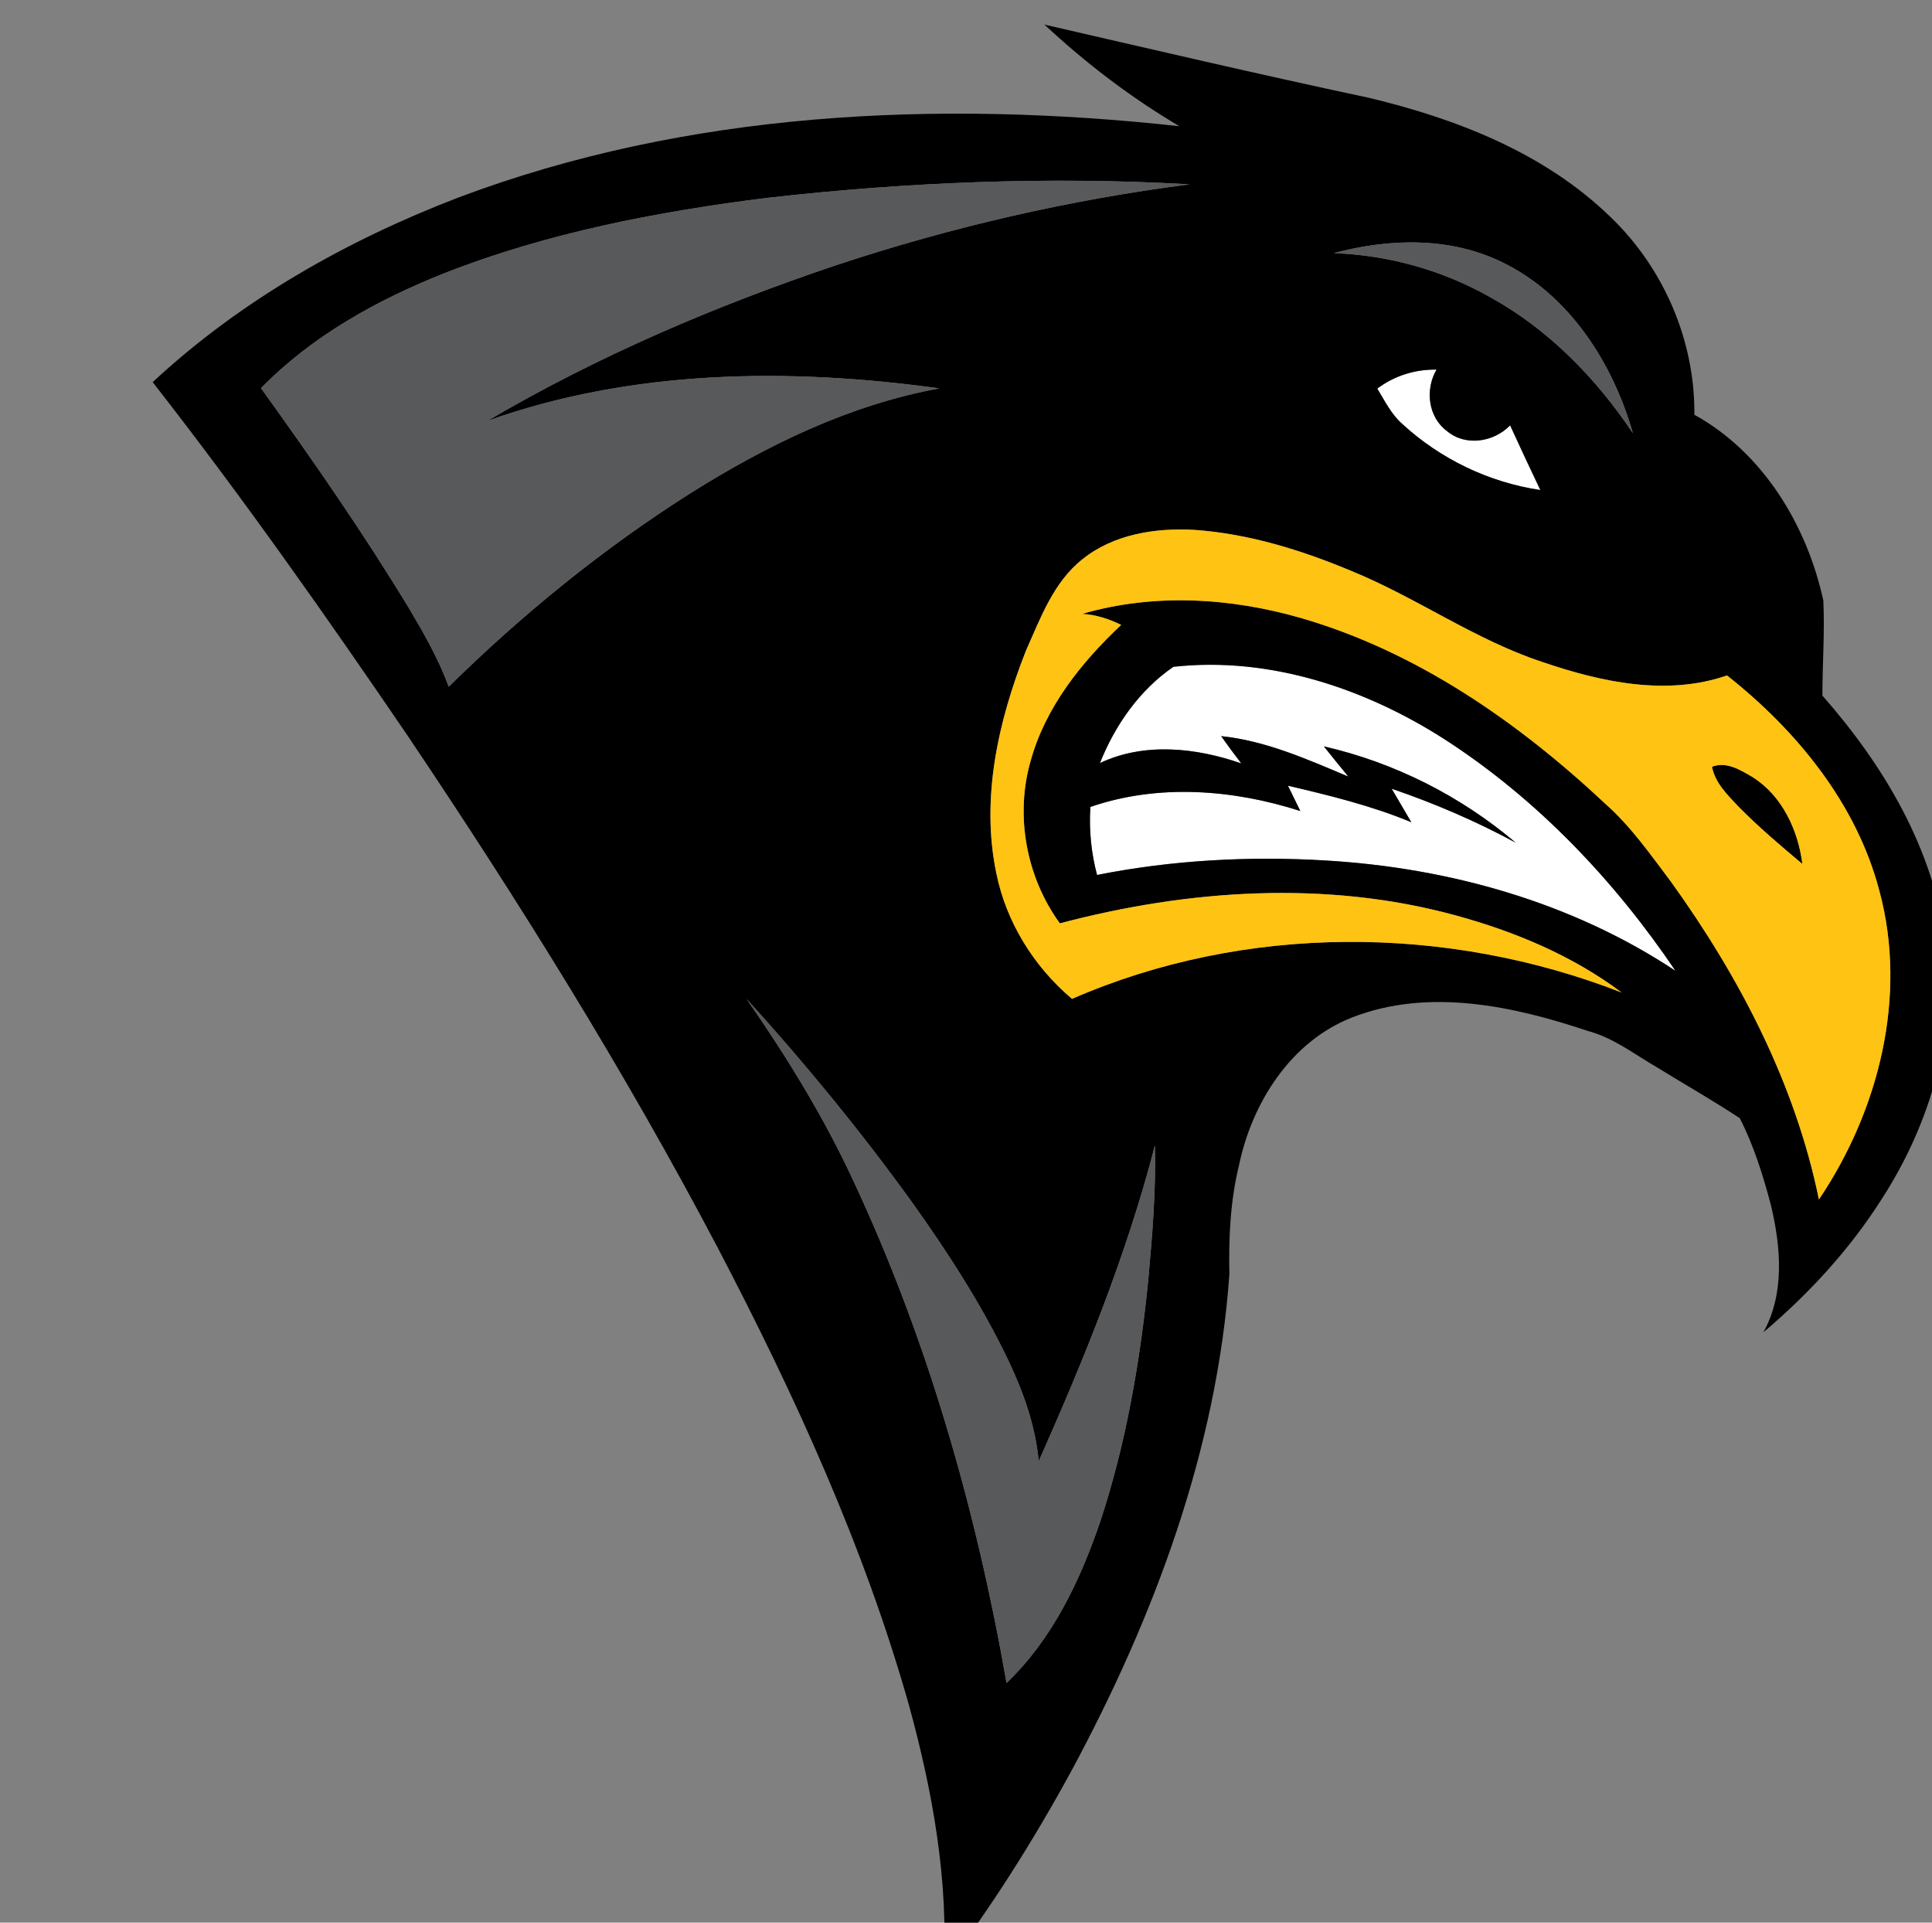
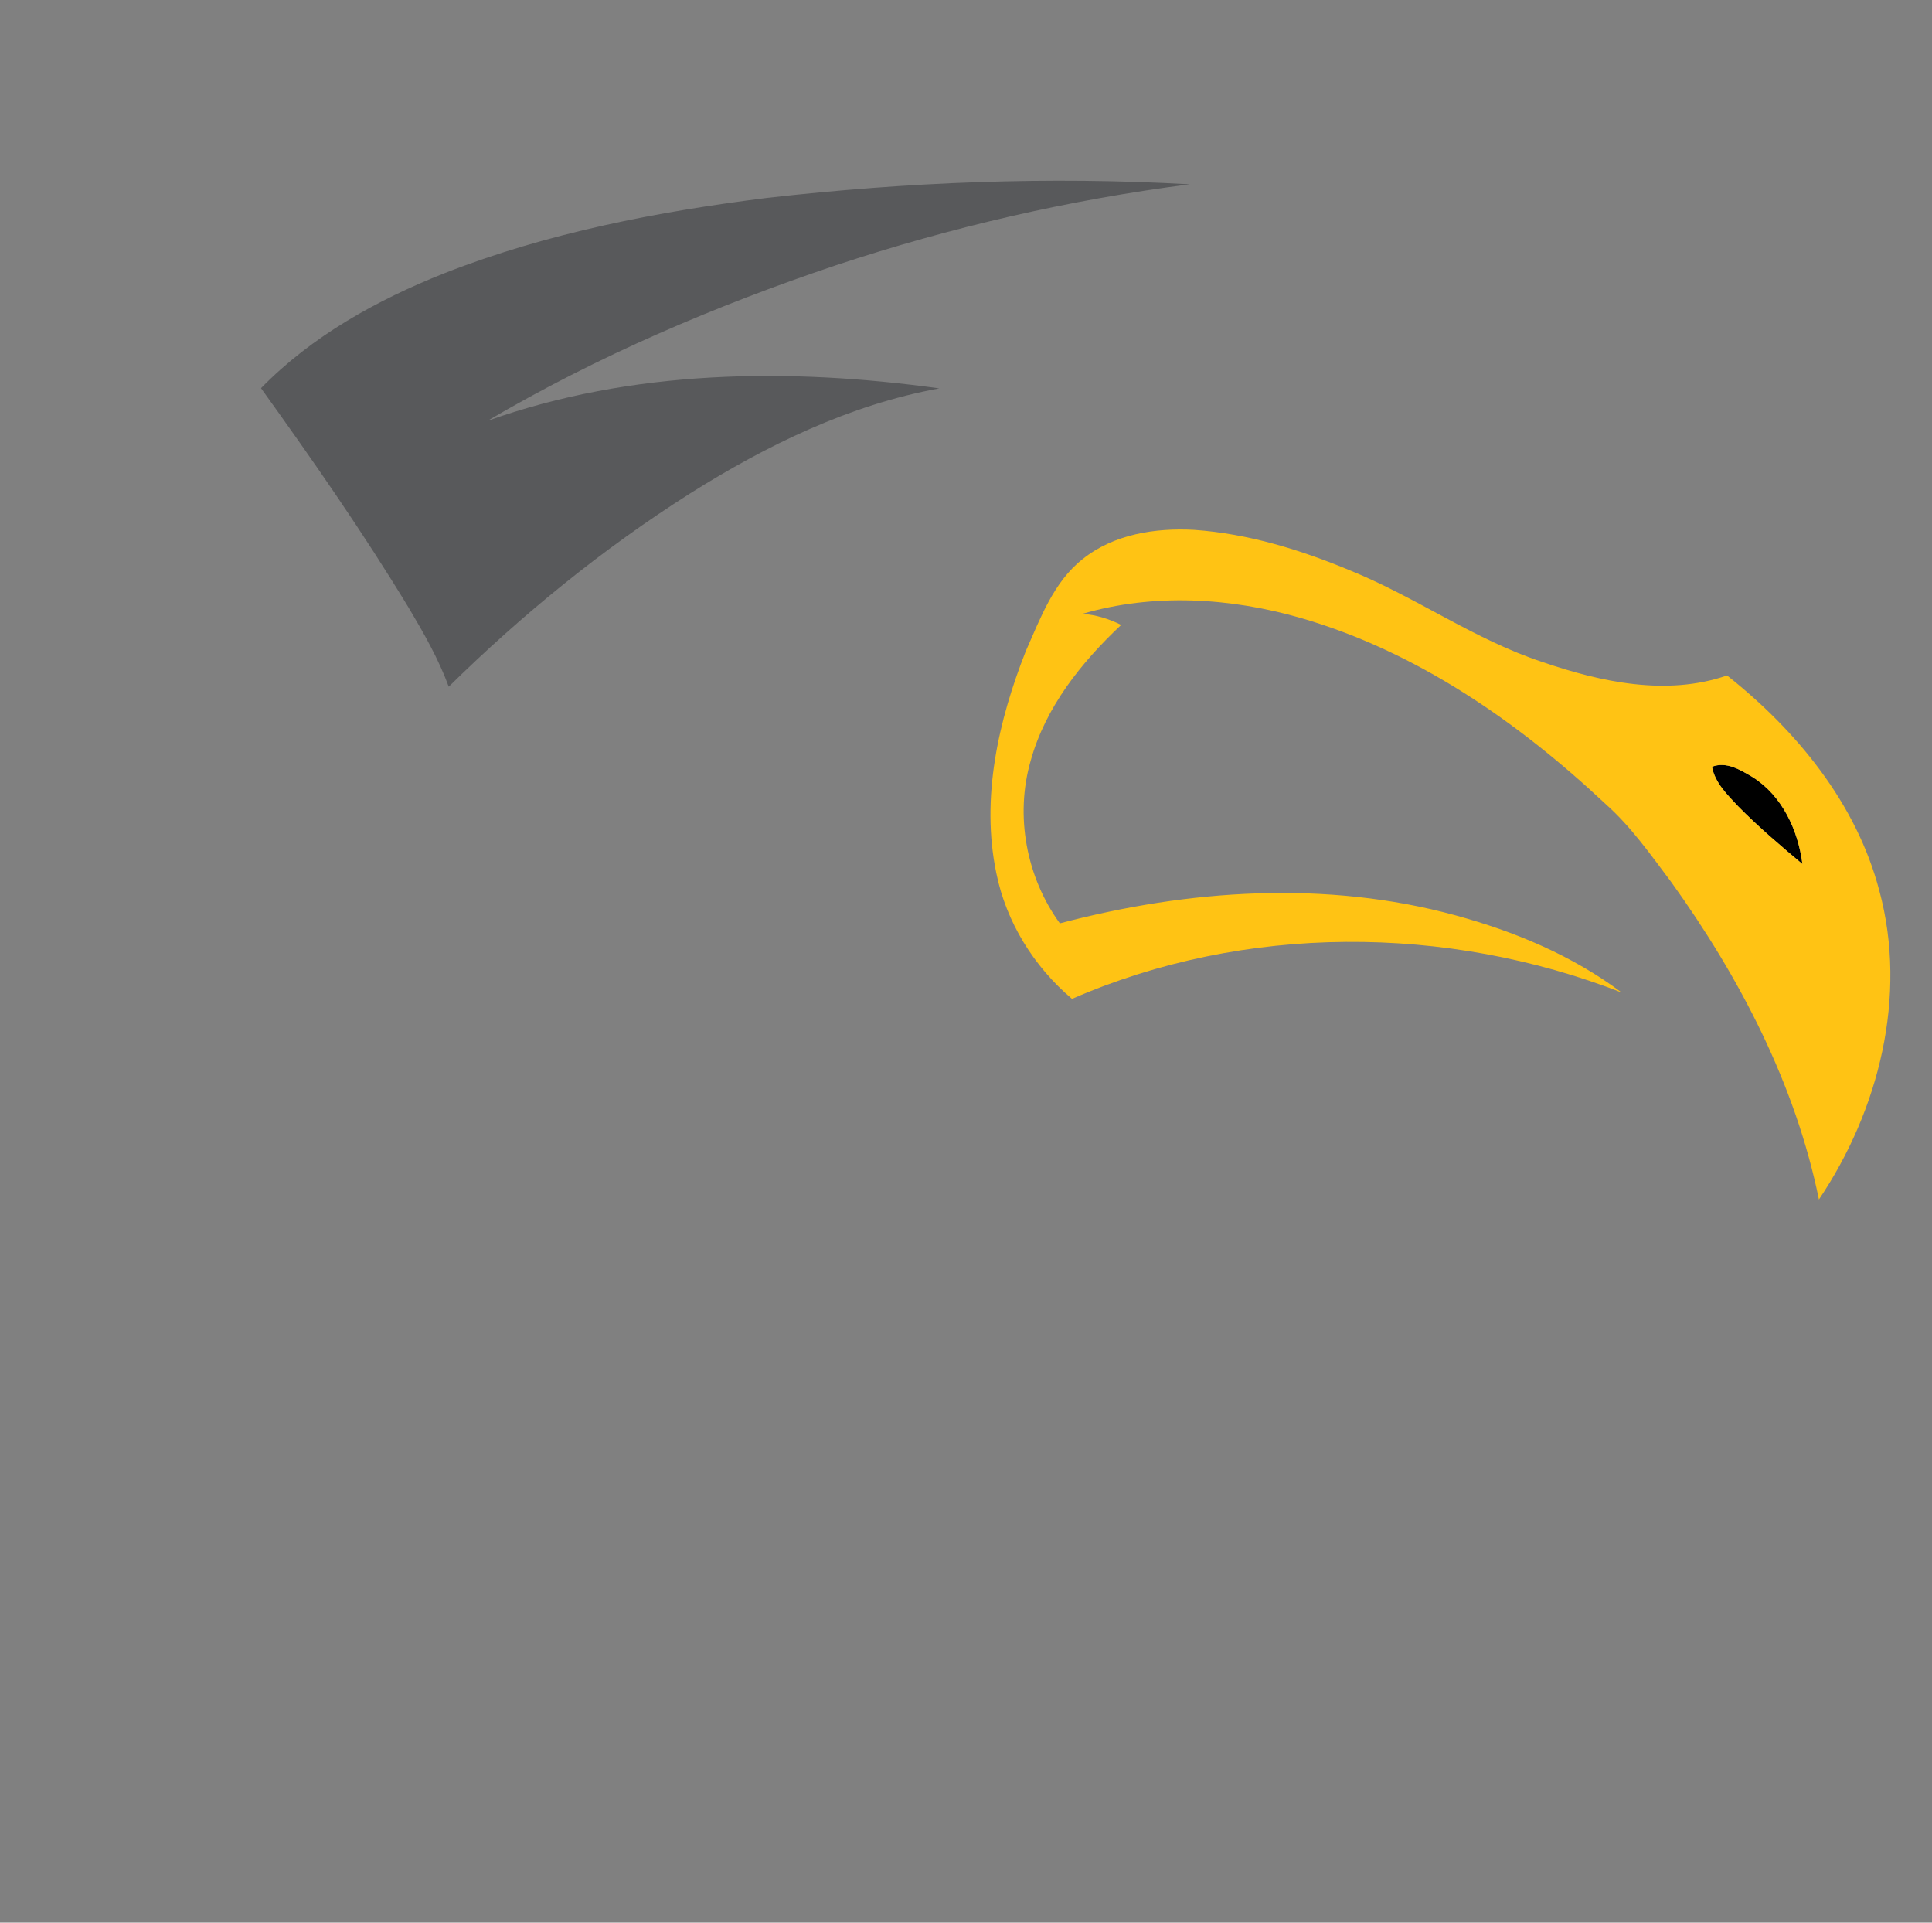
<svg xmlns="http://www.w3.org/2000/svg" xmlns:ns1="http://sodipodi.sourceforge.net/DTD/sodipodi-0.dtd" xmlns:ns2="http://www.inkscape.org/namespaces/inkscape" width="400pt" height="398pt" viewBox="0 0 400 398" version="1.1" id="svg55" ns1:docname="penguins2.svg" ns2:version="1.1.1 (3bf5ae0d25, 2021-09-20)">
  <rect x="0" y="0" width="400" height="398" fill="#808080" stroke="none" />
  <defs id="defs59" />
  <ns1:namedview id="namedview57" pagecolor="#ffffff" bordercolor="#666666" borderopacity="1.0" ns2:pageshadow="2" ns2:pageopacity="0.0" ns2:pagecheckerboard="0" ns2:document-units="pt" showgrid="false" ns2:zoom="2.4968593" ns2:cx="189.63824" ns2:cy="265.33333" ns2:window-width="2496" ns2:window-height="1585" ns2:window-x="-9" ns2:window-y="-9" ns2:window-maximized="1" ns2:current-layer="svg55" />
  <g id="#ffffffff" transform="rotate(20,199.04,198.78)">
-     <path fill="#ffffff" opacity="1" d="m 239.49,58.13 c 2.4,-3.71 6.01,-6.46 10.18,-7.89 -0.86,4.68 1.71,9.86 6.42,11.23 4.73,1.69 9.87,-1.19 11.84,-5.6 3.46,3.51 6.94,6.99 10.46,10.44 -10.52,2.16 -21.66,1.05 -31.57,-3.09 -2.81,-1.1 -5.01,-3.24 -7.33,-5.09 z" id="path35" />
-     <path fill="#ffffff" opacity="1" d="m 219.52,126.68 c 17.9,-8.85 38.9,-9.41 58.11,-5.05 22.09,5.07 42.8,15.37 61.09,28.64 -24.97,-6.02 -51.37,-4.01 -75.84,3.3 -15.2,4.52 -29.91,10.79 -43.48,19.01 -2.71,-3.89 -4.78,-8.2 -6.11,-12.76 11.53,-9.34 26.48,-13.51 41.13,-14.07 -1.41,-1.34 -2.81,-2.7 -4.2,-4.05 8.81,-1.05 17.7,-2.03 26.59,-1.63 -2.07,-1.71 -4.14,-3.42 -6.2,-5.13 9.35,-0.18 18.72,0.34 27.97,1.72 -14.03,-5.19 -29.31,-7.01 -44.16,-5.15 2.28,1.39 4.58,2.77 6.89,4.14 -9.19,-0.45 -18.58,-1.13 -27.6,1.14 1.93,1.33 3.87,2.63 5.85,3.88 -9.88,0.14 -20.37,2.7 -27.52,9.94 0.25,-8.43 2.54,-17.03 7.48,-23.93 z" id="path37" />
-   </g>
+     </g>
  <g id="#000000ff" transform="rotate(20,199.04,198.78)">
-     <path fill="#000000" opacity="1" d="m 217,2.19 c 18.64,-2.18 38.34,-1.77 55.72,6.05 13.96,6.15 25.24,18.11 30.3,32.52 16.06,2.52 29.73,13.52 38.25,27.01 2.53,6.04 4.31,12.39 6.55,18.56 16.87,9.2 32.57,21.99 41.45,39.38 8.66,16.59 9.88,36.27 5.74,54.33 -2.65,12.08 -7.47,23.61 -13.59,34.32 1.44,-9.09 -2.65,-17.84 -7.52,-25.24 -3.64,-5.25 -7.56,-10.39 -12.24,-14.74 -6.49,-1.55 -13.09,-2.66 -19.62,-4.01 -5.33,-0.93 -10.6,-2.69 -16.08,-2.2 -16.3,0.42 -34.03,2.86 -46.76,13.99 -10.34,9.03 -13.53,23.77 -11.62,36.91 0.83,7.53 3.11,14.79 5.84,21.83 10,34.98 9.65,72.12 4.41,107.88 -2.44,16.14 -5.92,32.13 -10.75,47.73 -5.31,-17.8 -14.79,-34.01 -25.46,-49.07 C 221.54,319.59 197.29,295.06 172,271.96 141.45,244.21 108.92,218.73 75.58,194.43 51.11,176.82 26.36,159.57 0.78,143.59 12.05,121.52 28.46,102.31 47.1,86.1 85.57,53.04 133.55,33.06 182.41,21.1 170.92,18.96 159.71,15.46 148.96,10.89 171.65,8.09 194.35,5.37 217,2.19 m 4.46,32.66 c 10.79,-3.5 22.39,-4.38 33.58,-2.49 13.6,2.13 26.27,8.25 37.32,16.33 C 283.5,36.5 270.29,26.32 254.92,24.71 242.93,23.41 231.13,28.05 221.46,34.85 M 107.26,64.24 C 86.88,74.69 67.03,86.56 49.8,101.76 c -11.19,9.96 -21.3,21.57 -27.52,35.33 15.11,10.3 30.06,20.84 44.32,32.29 4.72,3.86 9.4,7.82 13.34,12.49 9.18,-19.28 20.2,-37.73 33.25,-54.66 11.49,-14.8 24.78,-28.59 41.07,-38.11 -30.73,6.61 -61.19,18.08 -85.63,38.33 16.83,-20.37 36.2,-38.54 56.84,-54.99 19.65,-15.55 40.77,-29.25 63.04,-40.76 -27.97,8.41 -55.11,19.55 -81.25,32.56 m 132.23,-6.11 c 2.32,1.85 4.52,3.99 7.33,5.09 9.91,4.14 21.05,5.25 31.57,3.09 -3.52,-3.45 -7,-6.93 -10.46,-10.44 -1.97,4.41 -7.11,7.29 -11.84,5.6 -4.71,-1.37 -7.28,-6.55 -6.42,-11.23 -4.17,1.43 -7.78,4.18 -10.18,7.89 m 51.52,41.49 C 276.31,100.09 262,96 247.36,95.44 c -11.23,-0.53 -22.65,0.02 -33.51,3.14 -7.7,2.33 -15.35,6.54 -19.63,13.6 -4.03,6.52 -4.01,14.45 -4.53,21.85 -0.42,15.54 1.64,31.86 9.97,45.31 5.4,8.86 13.95,15.55 23.64,19.12 28.26,-26.87 67.64,-41.04 106.47,-40.16 -12.21,-3.71 -25.18,-4.29 -37.83,-3.24 -27.63,2.3 -53.76,13.87 -76.35,29.57 -9.79,-6.59 -16.38,-17.75 -17.19,-29.54 -0.92,-11.49 2.88,-22.73 7.99,-32.86 -2.8,-0.3 -5.64,-0.2 -8.35,0.61 12.39,-9.1 27.63,-13.64 42.84,-14.68 24.92,-1.68 49.66,4.87 72.41,14.6 6.58,2.6 12.4,6.7 18.3,10.53 20.06,13.67 38.44,30.49 51.23,51.3 5.36,-21.55 2.89,-45.85 -10.09,-64.31 C 362.1,104.9 345.31,94.96 327.84,89.16 317.6,97.49 303.8,99.37 291.01,99.62 m -71.49,27.06 c -4.94,6.9 -7.23,15.5 -7.48,23.93 7.15,-7.24 17.64,-9.8 27.52,-9.94 -1.98,-1.25 -3.92,-2.55 -5.85,-3.88 9.02,-2.27 18.41,-1.59 27.6,-1.14 -2.31,-1.37 -4.61,-2.75 -6.89,-4.14 14.85,-1.86 30.13,-0.04 44.16,5.15 -9.25,-1.38 -18.62,-1.9 -27.97,-1.72 2.06,1.71 4.13,3.42 6.2,5.13 -8.89,-0.4 -17.78,0.58 -26.59,1.63 1.39,1.35 2.79,2.71 4.2,4.05 -14.65,0.56 -29.6,4.73 -41.13,14.07 1.33,4.56 3.4,8.87 6.11,12.76 13.57,-8.22 28.28,-14.49 43.48,-19.01 24.47,-7.31 50.87,-9.32 75.84,-3.3 -18.29,-13.27 -39,-23.57 -61.09,-28.64 -19.21,-4.36 -40.21,-3.8 -58.11,5.05 m -59.53,94.83 c 11.9,8.4 23.37,17.48 33.67,27.83 25.72,25.68 47.24,55.36 65.34,86.83 5.83,-11.77 7.07,-25.19 6.8,-38.14 -0.52,-16.96 -3.56,-33.75 -7.73,-50.17 -2.39,-9.02 -4.84,-18.06 -8.26,-26.75 2.24,23.15 1.36,46.47 -0.25,69.64 -3.11,-6.57 -7.78,-12.24 -12.91,-17.32 -9.17,-9.01 -19.47,-16.79 -30.05,-24.06 -14.98,-10.17 -30.59,-19.43 -46.61,-27.86 z" id="path40" />
    <path fill="#000000" opacity="1" d="m 331.38,107.99 c 2.4,-2.11 5.75,-1.39 8.6,-0.87 7.11,1.53 12.62,7.09 15.87,13.38 -5.59,-2.03 -11.18,-4.1 -16.56,-6.66 -2.92,-1.49 -6.16,-2.9 -7.91,-5.85 z" id="path42" />
  </g>
  <g id="#58595bff" transform="rotate(20,199.04,198.78)">
-     <path fill="#58595b" opacity="1" d="m 221.46,34.85 c 9.67,-6.8 21.47,-11.44 33.46,-10.14 15.37,1.61 28.58,11.79 37.44,23.98 -11.05,-8.08 -23.72,-14.2 -37.32,-16.33 -11.19,-1.89 -22.79,-1.01 -33.58,2.49 z" id="path45" />
    <path fill="#58595b" opacity="1" d="m 107.26,64.24 c 26.14,-13.01 53.28,-24.15 81.25,-32.56 -22.27,11.51 -43.39,25.21 -63.04,40.76 -20.64,16.45 -40.01,34.62 -56.84,54.99 24.44,-20.25 54.9,-31.72 85.63,-38.33 -16.29,9.52 -29.58,23.31 -41.07,38.11 -13.05,16.93 -24.07,35.38 -33.25,54.66 C 76,177.2 71.32,173.24 66.6,169.38 52.34,157.93 37.39,147.39 22.28,137.09 28.5,123.33 38.61,111.72 49.8,101.76 67.03,86.56 86.88,74.69 107.26,64.24 Z" id="path47" />
-     <path fill="#58595b" opacity="1" d="m 159.99,221.51 c 16.02,8.43 31.63,17.69 46.61,27.86 10.58,7.27 20.88,15.05 30.05,24.06 5.13,5.08 9.8,10.75 12.91,17.32 1.61,-23.17 2.49,-46.49 0.25,-69.64 3.42,8.69 5.87,17.73 8.26,26.75 4.17,16.42 7.21,33.21 7.73,50.17 0.27,12.95 -0.97,26.37 -6.8,38.14 -18.1,-31.47 -39.62,-61.15 -65.34,-86.83 -10.3,-10.35 -21.77,-19.43 -33.67,-27.83 z" id="path49" />
  </g>
  <g id="#ffc314ff" transform="rotate(20,199.04,198.78)">
    <path fill="#ffc314" opacity="1" d="m 291.01,99.62 c 12.79,-0.25 26.59,-2.13 36.83,-10.46 17.47,5.8 34.26,15.74 44.89,31.12 12.98,18.46 15.45,42.76 10.09,64.31 -12.79,-20.81 -31.17,-37.63 -51.23,-51.3 -5.9,-3.83 -11.72,-7.93 -18.3,-10.53 -22.75,-9.73 -47.49,-16.28 -72.41,-14.6 -15.21,1.04 -30.45,5.58 -42.84,14.68 2.71,-0.81 5.55,-0.91 8.35,-0.61 -5.11,10.13 -8.91,21.37 -7.99,32.86 0.81,11.79 7.4,22.95 17.19,29.54 22.59,-15.7 48.72,-27.27 76.35,-29.57 12.65,-1.05 25.62,-0.47 37.83,3.24 -38.83,-0.88 -78.21,13.29 -106.47,40.16 -9.69,-3.57 -18.24,-10.26 -23.64,-19.12 -8.33,-13.45 -10.39,-29.77 -9.97,-45.31 0.52,-7.4 0.5,-15.33 4.53,-21.85 4.28,-7.06 11.93,-11.27 19.63,-13.6 10.86,-3.12 22.28,-3.67 33.51,-3.14 14.64,0.56 28.95,4.65 43.65,4.18 m 40.37,8.37 c 1.75,2.95 4.99,4.36 7.91,5.85 5.38,2.56 10.97,4.63 16.56,6.66 -3.25,-6.29 -8.76,-11.85 -15.87,-13.38 -2.85,-0.52 -6.2,-1.24 -8.6,0.87 z" id="path52" />
  </g>
</svg>